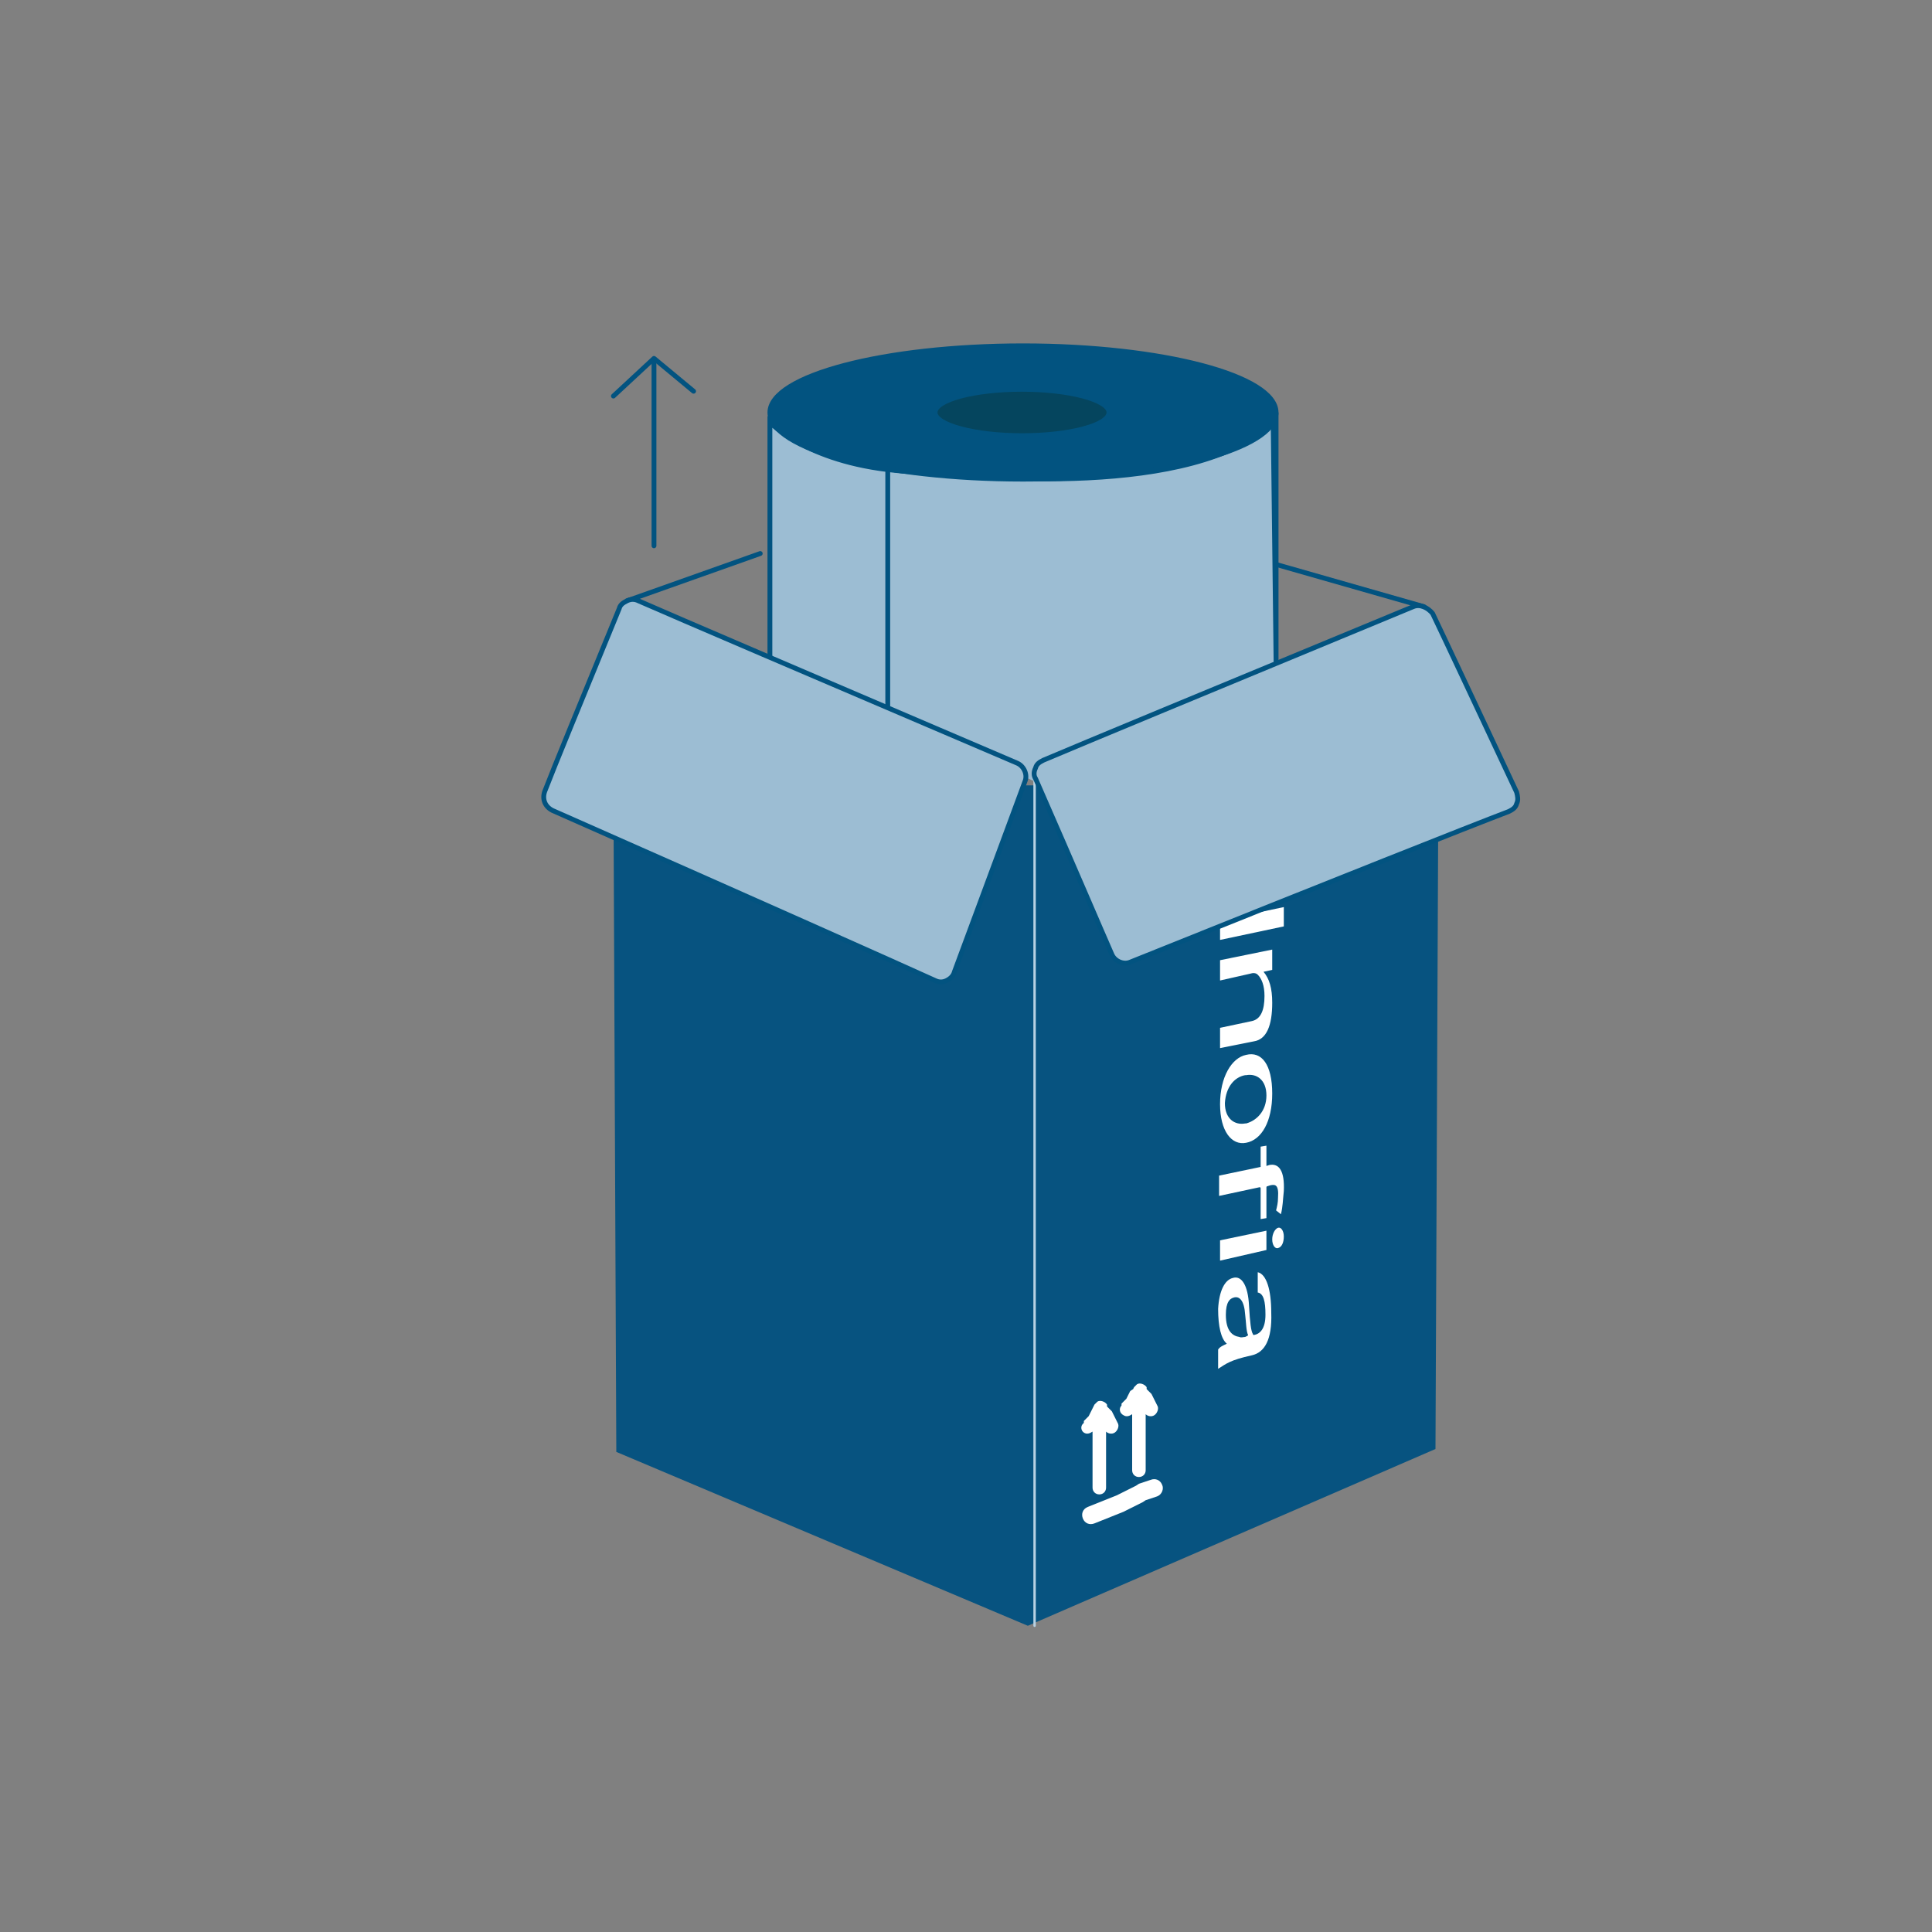
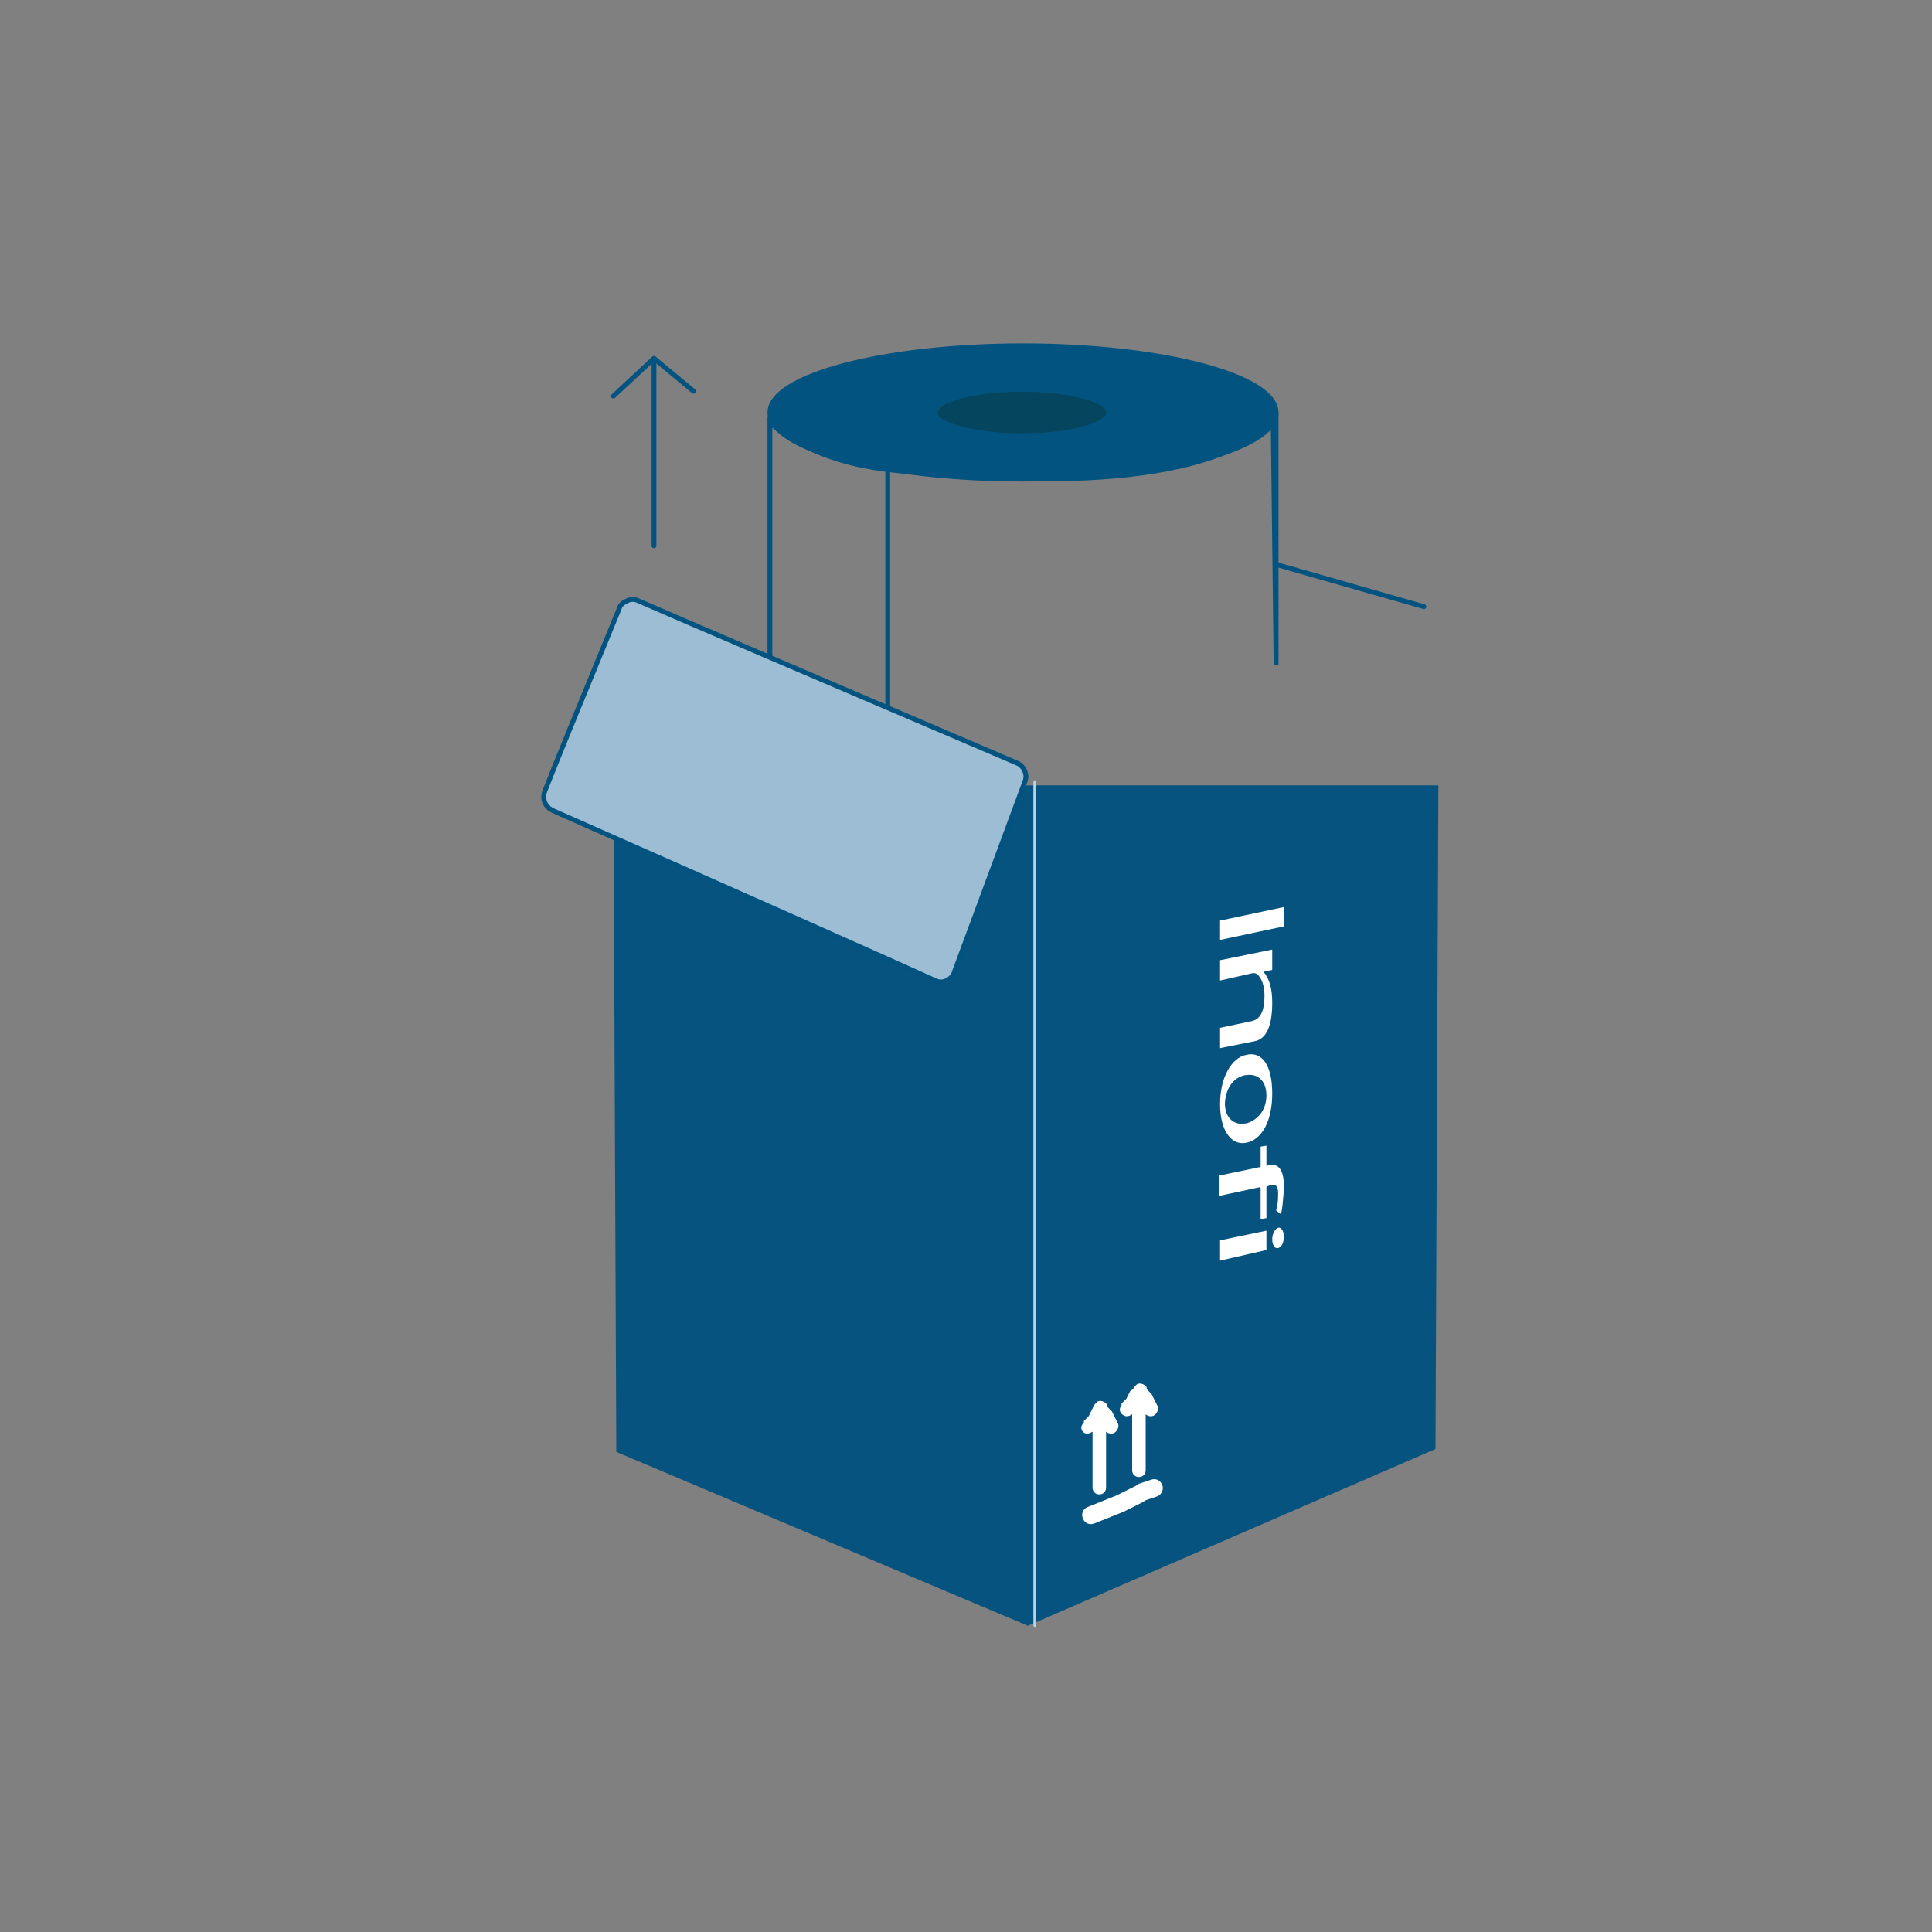
<svg xmlns="http://www.w3.org/2000/svg" xml:space="preserve" style="enable-background:new 0 0 200 200;" viewBox="0 0 200 200" y="0px" x="0px" id="图层_1" version="1.1">
  <rect x="0" y="0" width="200" height="200" fill="#808080" stroke="none" />
  <style type="text/css">
	.st0{fill-rule:evenodd;clip-rule:evenodd;fill:#9AB9CE;}
	.st1{fill-rule:evenodd;clip-rule:evenodd;fill:#075380;}
	.st2{fill-rule:evenodd;clip-rule:evenodd;fill:#FFFFFF;}
	
		.st3{fill-rule:evenodd;clip-rule:evenodd;fill:none;stroke:#025380;stroke-width:0.5;stroke-linecap:round;stroke-linejoin:round;stroke-miterlimit:10;}
	
		.st4{fill-rule:evenodd;clip-rule:evenodd;fill:none;stroke:#B7D1E3;stroke-width:0.25;stroke-linecap:round;stroke-linejoin:round;stroke-miterlimit:10;}
	
		.st5{fill-rule:evenodd;clip-rule:evenodd;fill:#9CBDD3;stroke:#025380;stroke-width:0.5;stroke-linecap:round;stroke-linejoin:round;stroke-miterlimit:10;}
	.st6{fill-rule:evenodd;clip-rule:evenodd;fill:#075380;stroke:#075380;stroke-miterlimit:10;}
	
		.st7{fill-rule:evenodd;clip-rule:evenodd;fill:none;stroke:#025380;stroke-width:0.75;stroke-linecap:round;stroke-linejoin:round;stroke-miterlimit:10;}
	.st8{fill-rule:evenodd;clip-rule:evenodd;fill:#9CBDD3;}
	
		.st9{fill-rule:evenodd;clip-rule:evenodd;fill:#025380;stroke:#025380;stroke-width:0.5;stroke-linecap:round;stroke-linejoin:round;stroke-miterlimit:10;}
	
		.st10{fill-rule:evenodd;clip-rule:evenodd;fill:#05455E;stroke:#025380;stroke-width:0.5;stroke-linecap:round;stroke-linejoin:round;stroke-miterlimit:10;}
	.st11{fill-rule:evenodd;clip-rule:evenodd;fill:none;stroke:#025380;stroke-width:0.5;stroke-miterlimit:22.926;}
	.st12{fill-rule:evenodd;clip-rule:evenodd;fill:none;stroke:#025380;stroke-width:0.5;stroke-miterlimit:10;}
</style>
  <g>
    <polyline points="63.5,81.3 63.8,150.3 106.4,168.3 148.6,150 148.9,81.3" class="st1" />
-     <line y2="57.3" x2="78.7" y1="62.2" x1="64.9" class="st5" />
    <line y2="58.4" x2="132" y1="62.8" x1="147.4" class="st5" />
    <g>
-       <path d="M129.6,140.3c1.3-0.3,2.1-1.6,2-4.4c0-2.4-0.5-4-1.4-4.2l0,2.1c0.6,0.1,0.8,0.9,0.8,2.3c0,1.5-0.6,2-1.2,2.1    c0,0-0.1,0-0.1-0.1c-0.2-0.3-0.3-1.2-0.4-2.9c-0.1-2.2-0.8-3.2-1.7-2.9c-0.8,0.2-1.4,1.3-1.5,3.2c0,1.8,0.3,3.1,0.9,3.6    c-0.4,0.2-0.7,0.3-0.9,0.6v2C126.9,141.2,127.3,140.8,129.6,140.3L129.6,140.3z M126.9,136.1c0-1.3,0.4-1.7,0.9-1.8    c0.5-0.1,1,0.3,1.1,1.8c0.1,0.8,0.1,1.7,0.3,2.1c0,0.1,0,0-0.1,0.1l-0.2,0.1c-0.2,0-0.4,0.1-0.6,0    C127.6,138.3,126.9,137.8,126.9,136.1z" class="st2" />
      <path d="M126.8,114.2c0,1.6,1,2.3,2.1,2.1l0.1,0c1.1-0.3,2.1-1.3,2.1-2.9c0-1.6-1-2.3-2.1-2.1l-0.1,0    C127.8,111.5,126.9,112.5,126.8,114.2L126.8,114.2z M131.7,113.2c0,2.9-1.1,4.8-2.7,5.1c-1.5,0.3-2.7-1.2-2.7-4    c0-2.8,1.2-4.8,2.7-5.1C130.6,108.8,131.7,110.2,131.7,113.2z" class="st2" />
      <path d="M129.8,107.8c1.3-0.2,1.9-1.6,1.9-4c0-1.5-0.3-2.5-0.9-3.2l0.9-0.2v-2.1l-5.4,1.1v2.1l3.1-0.7    c0.3-0.1,0.6-0.1,0.8,0.1c0.4,0.4,0.7,1.1,0.7,2.2c0,1.5-0.4,2.4-1.3,2.6l-3.3,0.7v2.1L129.8,107.8z" class="st2" />
      <polygon points="132.9,95.9 132.9,93.9 126.3,95.3 126.3,97.3" class="st2" />
      <polygon points="126.3,130.5 131.1,129.4 131.1,127.4 126.3,128.4" class="st2" />
      <path d="M132.3,129.2c-0.3,0.1-0.6-0.3-0.6-0.9c0-0.6,0.3-1.1,0.6-1.2c0.3-0.1,0.6,0.3,0.6,0.9    C132.9,128.6,132.7,129.1,132.3,129.2z" class="st2" />
      <path d="M132.3,124c0,0.5-0.1,0.9-0.2,1.3l0.5,0.4c0.2-0.8,0.2-1.5,0.3-2.4c0.1-2.1-0.5-2.9-1.5-2.7l-0.3,0.1v-2.1    l-0.6,0.1v2.1l-4.3,0.9v2.1l4.2-0.9c0,0,0.1,0,0.1,0.1l0,3.2l0.6-0.1l0-3.2c0,0,0-0.1,0.1-0.1l0.3-0.1    C132,122.6,132.4,122.6,132.3,124z" class="st2" />
    </g>
    <line y2="168.3" x2="107.1" y1="80.9" x1="107.1" class="st4" />
    <g>
      <path d="M120.3,153.7c-0.2-0.5-0.7-0.7-1.2-0.5l-0.3,0.1l-0.3,0.1l-0.3,0.1l-0.3,0.1l-0.3,0.2l-0.4,0.2l-0.4,0.2    l-0.4,0.2l-0.4,0.2l-0.4,0.2l-0.5,0.2l-0.5,0.2l-0.5,0.2l-0.5,0.2l-0.5,0.2l-0.5,0.2c-0.5,0.2-0.7,0.7-0.5,1.2    c0.2,0.5,0.7,0.7,1.2,0.5l0.5-0.2l0.5-0.2l0.5-0.2l0.5-0.2l0.5-0.2l0.5-0.2l0.4-0.2l0.4-0.2l0.4-0.2l0.4-0.2l0.4-0.2l0.3-0.2    l0.3-0.1l0.3-0.1l0.3-0.1l0.3-0.1C120.3,154.7,120.5,154.1,120.3,153.7z" class="st2" />
      <path d="M112.2,148.3c0.3,0.2,0.6,0.1,0.9-0.1l0,0.1l0,0.8l0,0.7l0,0.7l0,0.6l0,0.6l0,0.5l0,0.4l0,0.4l0,0.3l0,0.3    l0,0.2l0,0.1l0,0.1v0c0,0.4,0.3,0.7,0.7,0.7c0.4,0,0.7-0.3,0.7-0.7v0l0-0.1l0-0.1l0-0.2l0-0.3l0-0.3l0-0.4l0-0.4l0-0.5l0-0.6    l0-0.6l0-0.7l0-0.7l0-0.8l0-0.1c0.2,0.2,0.6,0.3,0.9,0.1c0.3-0.2,0.5-0.7,0.3-1l-0.1-0.2l-0.1-0.2l-0.1-0.2l-0.1-0.2l-0.1-0.2    l-0.1-0.2l-0.1-0.1l-0.1-0.1l-0.1-0.1l-0.1-0.1l-0.1-0.1l0-0.1l0-0.1l0,0l0,0l0,0c-0.2-0.3-0.7-0.5-1-0.3c0,0,0,0-0.1,0.1    c0,0,0,0,0,0c-0.1,0.1-0.1,0.1-0.2,0.2c0,0,0,0,0,0l-0.1,0.2l-0.1,0.2l-0.1,0.2l-0.1,0.2l-0.1,0.2l-0.1,0.2l-0.1,0.1l-0.1,0.1    l-0.1,0.1l-0.1,0.1l-0.1,0.1l0,0.1l0,0.1l0,0l0,0l0,0C111.8,147.6,111.9,148.1,112.2,148.3z" class="st2" />
      <path d="M116.3,146.5c0.3,0.2,0.6,0.1,0.9-0.1l0,0.1l0,0.8l0,0.7l0,0.7l0,0.6l0,0.6l0,0.5l0,0.4l0,0.4l0,0.3l0,0.3    l0,0.2l0,0.1l0,0.1v0c0,0.4,0.3,0.7,0.7,0.7c0.4,0,0.7-0.3,0.7-0.7v0l0-0.1l0-0.1l0-0.2l0-0.3l0-0.3l0-0.4l0-0.4l0-0.5l0-0.6    l0-0.6l0-0.7l0-0.7l0-0.8l0-0.1c0.2,0.2,0.6,0.3,0.9,0.1c0.3-0.2,0.5-0.7,0.3-1l-0.1-0.2l-0.1-0.2l-0.1-0.2l-0.1-0.2l-0.1-0.2    l-0.1-0.2l-0.1-0.1l-0.1-0.1l-0.1-0.1l-0.1-0.1l-0.1-0.1l0-0.1l0-0.1l0,0l0,0l0,0c-0.2-0.3-0.7-0.5-1-0.3c0,0,0,0-0.1,0.1    c0,0,0,0,0,0c-0.1,0.1-0.1,0.1-0.2,0.2c0,0,0,0,0,0l-0.1,0.2L117,144l-0.1,0.2l-0.1,0.2l-0.1,0.2l-0.1,0.2l-0.1,0.1l-0.1,0.1    l-0.1,0.1l-0.1,0.1l-0.1,0.1l0,0.1l0,0.1l0,0l0,0l0,0C115.8,145.8,115.9,146.3,116.3,146.5z" class="st2" />
    </g>
-     <path d="M79.7,68.1V48.5v-4.9c0,0,4.5,3.2,7.2,3.9s16.3,1.9,16.3,1.9s14.4-0.3,17.9-1.1c3.5-0.8,9.6-3.1,10.6-4.5   l0.3,24.9l-24.9,12.2L79.7,68.1z" class="st8" />
    <path d="M105.9,49.6c14.4,0,26.2-3.1,26.2-6.9c0-3.8-11.8-6.9-26.2-6.9c-14.4,0-26.2,3.1-26.2,6.9   C79.7,46.5,91.4,49.6,105.9,49.6z" class="st9" />
    <path d="M105.8,47.5c10.1,0,18.4-2.2,18.4-4.9c0-2.7-8.2-4.9-18.4-4.9c-10.1,0-18.4,2.2-18.4,4.9   C87.5,45.3,95.7,47.5,105.8,47.5z" class="st3" />
    <path d="M105.8,45.1c5,0,9-1.1,9-2.4c0-1.3-4.1-2.4-9-2.4c-5,0-9,1.1-9,2.4C96.8,44,100.9,45.1,105.8,45.1z" class="st10" />
    <path d="M91.9,48.5c0,8.3,0,16.5,0,24.8" class="st11" />
    <path d="M79.7,68.2V43.7c0,0,3.7,4.1,13,5s30.7,2.8,39.1-4.9l0.3,25V42.7" class="st12" />
    <path d="M105.3,79c-22-9.4-35.1-15-39.2-16.8c-0.4-0.2-0.8-0.2-1.2,0c-0.4,0.2-0.7,0.4-0.8,0.8   c-4.1,10-6.7,16.3-7.7,18.9c-0.3,0.8,0,1.6,0.8,2c22.2,9.8,35.4,15.7,39.6,17.6c0.4,0.2,0.8,0.2,1.2,0c0.4-0.2,0.7-0.5,0.8-0.9   c3.9-10.5,6.3-17,7.3-19.7C106.4,80.2,106,79.3,105.3,79z" class="st5" />
-     <path d="M146.3,62.8c-21.5,8.9-34.3,14.2-38.3,15.9c-0.4,0.2-0.7,0.4-0.8,0.8c-0.2,0.4-0.2,0.8,0,1.1   c4.2,9.6,6.8,15.7,7.9,18.2c0.3,0.7,1.2,1.1,1.9,0.8c21.9-8.8,35-14,39.2-15.6c0.4-0.2,0.7-0.4,0.8-0.8c0.2-0.4,0.1-0.8,0-1.2   c-4.6-9.8-7.5-16-8.7-18.5C147.8,62.9,147,62.5,146.3,62.8z" class="st5" />
    <line y2="56.5" x2="67.7" y1="37.5" x1="67.7" class="st3" />
    <polyline points="63.5,41 67.7,37.1 71.8,40.5" class="st3" />
  </g>
</svg>